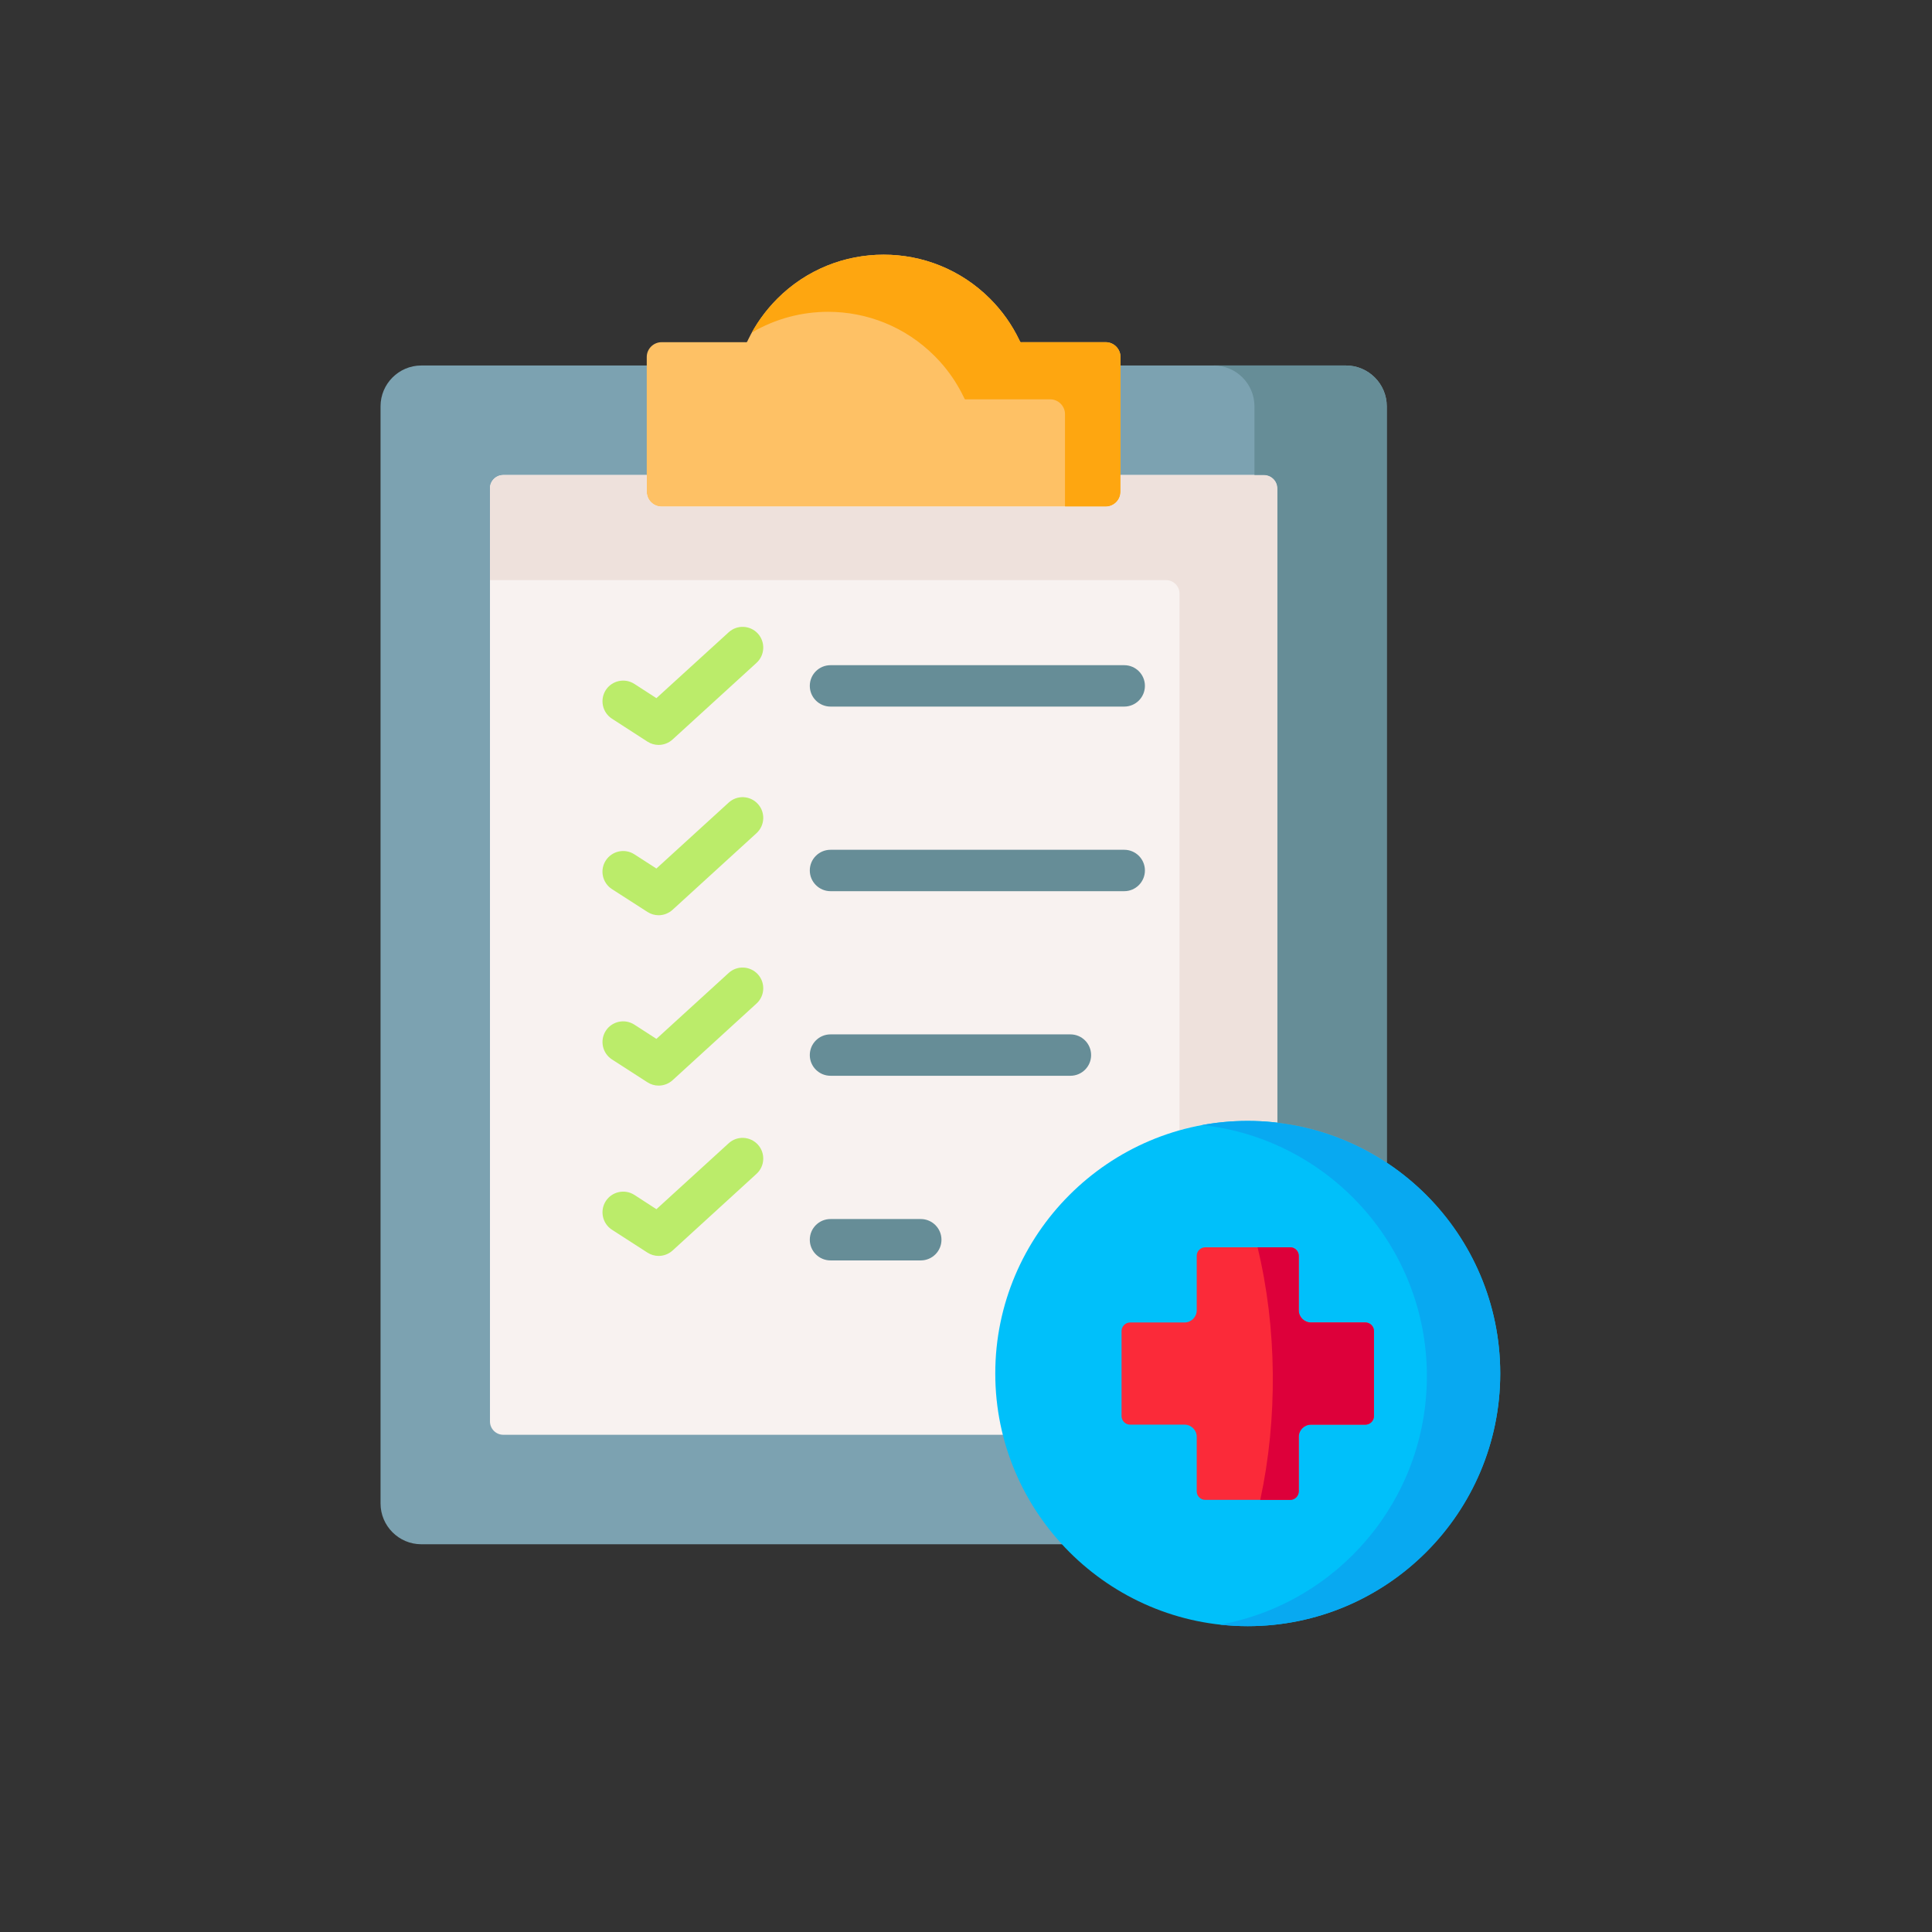
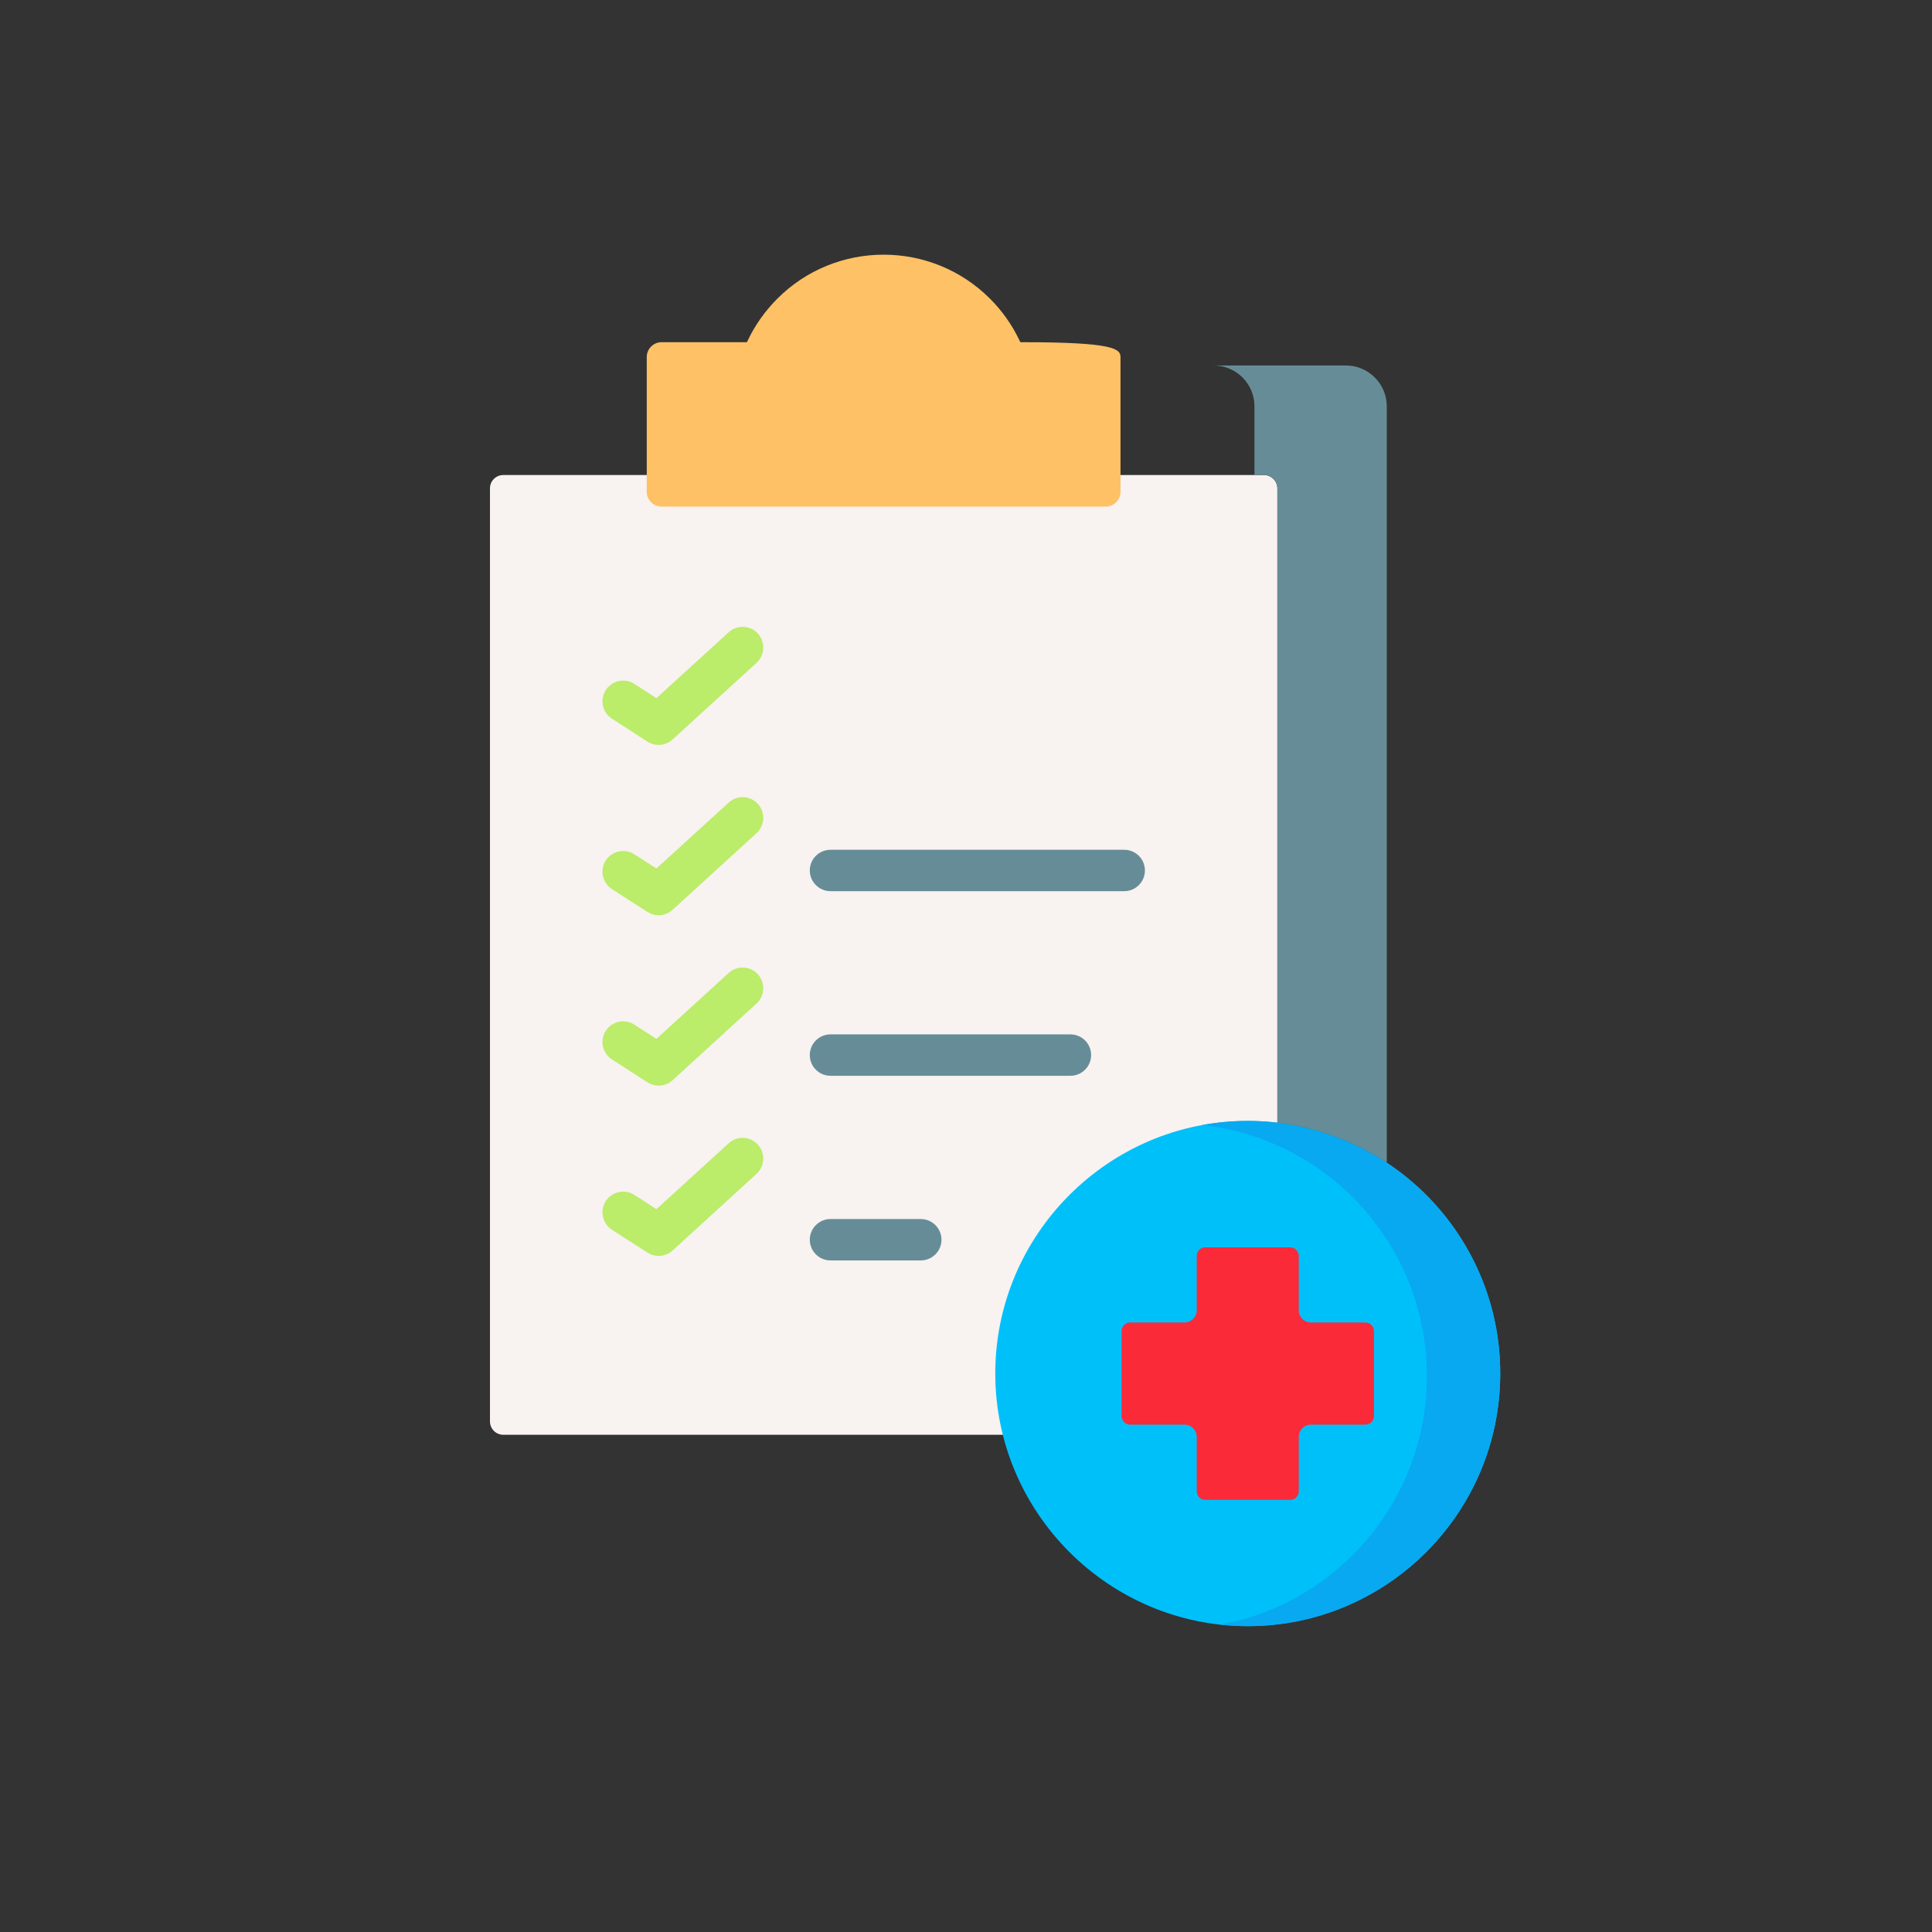
<svg xmlns="http://www.w3.org/2000/svg" width="33" height="33" viewBox="0 0 33 33" fill="none">
  <rect x="0" y="0" width="33" height="33" fill="#333333" stroke="none" />
-   <path fill-rule="evenodd" clip-rule="evenodd" d="M7.195 6.243H22.991C23.373 6.243 23.687 6.556 23.687 6.939V25.681C23.687 26.064 23.373 26.377 22.991 26.377H7.195C6.813 26.377 6.5 26.064 6.5 25.681V6.939C6.5 6.556 6.813 6.243 7.195 6.243Z" fill="#7CA2B1" />
  <path fill-rule="evenodd" clip-rule="evenodd" d="M8.596 8.114H21.589C21.715 8.114 21.818 8.216 21.818 8.341V24.279C21.818 24.405 21.715 24.507 21.589 24.507H8.596C8.471 24.507 8.369 24.405 8.369 24.279V8.341C8.369 8.216 8.471 8.114 8.596 8.114Z" fill="#F8F2F0" />
  <path d="M11.249 12.724C11.183 12.724 11.117 12.705 11.058 12.667L10.453 12.276C10.289 12.17 10.242 11.952 10.347 11.787C10.453 11.623 10.672 11.576 10.836 11.682L11.212 11.925L12.446 10.8C12.59 10.668 12.813 10.678 12.945 10.822C13.076 10.967 13.066 11.19 12.922 11.322L11.488 12.631C11.421 12.692 11.335 12.724 11.249 12.724Z" fill="#BBEC6A" />
-   <path d="M19.203 12.069H14.186C13.991 12.069 13.832 11.911 13.832 11.715C13.832 11.52 13.99 11.362 14.186 11.362H19.203C19.398 11.362 19.556 11.52 19.556 11.715C19.556 11.911 19.398 12.069 19.203 12.069Z" fill="#668D97" />
  <path d="M19.203 15.222H14.186C13.991 15.222 13.832 15.063 13.832 14.868C13.832 14.673 13.99 14.515 14.186 14.515H19.203C19.398 14.515 19.556 14.673 19.556 14.868C19.556 15.063 19.398 15.222 19.203 15.222Z" fill="#668D97" />
  <path d="M18.283 18.375H14.186C13.991 18.375 13.832 18.217 13.832 18.022C13.832 17.826 13.99 17.668 14.186 17.668H18.283C18.479 17.668 18.637 17.826 18.637 18.022C18.637 18.217 18.479 18.375 18.283 18.375Z" fill="#668D97" />
  <path d="M15.727 21.529H14.186C13.991 21.529 13.832 21.371 13.832 21.176C13.832 20.98 13.99 20.822 14.186 20.822H15.727C15.922 20.822 16.081 20.98 16.081 21.176C16.081 21.371 15.922 21.529 15.727 21.529Z" fill="#668D97" />
  <path d="M11.249 15.633C11.183 15.633 11.117 15.614 11.058 15.576L10.453 15.187C10.289 15.081 10.241 14.862 10.347 14.698C10.453 14.534 10.671 14.487 10.835 14.592L11.212 14.835L12.446 13.709C12.59 13.577 12.813 13.587 12.945 13.732C13.076 13.876 13.066 14.099 12.922 14.231L11.488 15.54C11.421 15.601 11.335 15.633 11.249 15.633Z" fill="#BBEC6A" />
  <path d="M11.249 18.543C11.183 18.543 11.117 18.524 11.058 18.486L10.453 18.096C10.289 17.99 10.242 17.771 10.347 17.607C10.453 17.443 10.672 17.396 10.836 17.502L11.212 17.745L12.446 16.619C12.59 16.487 12.813 16.498 12.945 16.642C13.076 16.786 13.066 17.01 12.922 17.141L11.488 18.451C11.421 18.512 11.335 18.543 11.249 18.543Z" fill="#BBEC6A" />
  <path d="M11.249 21.452C11.183 21.452 11.117 21.433 11.058 21.395L10.453 21.005C10.289 20.899 10.242 20.68 10.347 20.516C10.453 20.352 10.672 20.305 10.836 20.41L11.212 20.654L12.446 19.528C12.59 19.396 12.813 19.407 12.945 19.551C13.076 19.695 13.066 19.919 12.922 20.05L11.488 21.36C11.421 21.421 11.335 21.452 11.249 21.452Z" fill="#BBEC6A" />
-   <path fill-rule="evenodd" clip-rule="evenodd" d="M11.047 6.098C11.047 5.959 11.161 5.845 11.3 5.845H12.708C12.766 5.845 12.754 5.854 12.778 5.803C12.9 5.55 13.067 5.313 13.277 5.102C13.778 4.6 14.436 4.35 15.093 4.35C15.751 4.35 16.408 4.6 16.91 5.102C17.121 5.313 17.286 5.55 17.408 5.803C17.433 5.854 17.421 5.845 17.478 5.845H18.888C19.025 5.845 19.139 5.959 19.139 6.098V7.249V8.401C19.139 8.539 19.025 8.653 18.888 8.653C16.595 8.653 13.592 8.653 11.3 8.653C11.161 8.653 11.047 8.539 11.047 8.401V7.249L11.047 6.098Z" fill="#FEC165" />
-   <path fill-rule="evenodd" clip-rule="evenodd" d="M14.145 5.326C14.803 5.326 15.46 5.577 15.962 6.079C16.015 6.132 16.065 6.186 16.113 6.243C16.253 6.41 16.369 6.591 16.46 6.78C16.485 6.831 16.473 6.821 16.53 6.821H17.939C18.077 6.821 18.191 6.935 18.191 7.074V8.113V8.226V8.653H18.888C19.025 8.653 19.139 8.539 19.139 8.401V8.113V7.249V6.243V6.098C19.139 5.959 19.025 5.845 18.888 5.845H17.478C17.421 5.845 17.433 5.854 17.408 5.803C17.286 5.55 17.121 5.313 16.91 5.102C16.66 4.852 16.372 4.665 16.064 4.539C15.754 4.412 15.424 4.35 15.093 4.35C14.763 4.35 14.434 4.412 14.122 4.539C13.815 4.665 13.526 4.852 13.277 5.102C13.101 5.279 12.956 5.473 12.842 5.68C13.243 5.444 13.694 5.326 14.145 5.326Z" fill="#FEA610" />
-   <path fill-rule="evenodd" clip-rule="evenodd" d="M8.369 9.909H19.918C20.044 9.909 20.147 10.013 20.147 10.139V19.306C20.518 19.202 20.909 19.147 21.312 19.147C21.483 19.147 21.653 19.156 21.818 19.176V8.341C21.818 8.216 21.715 8.114 21.589 8.114H19.139V8.401C19.139 8.539 19.025 8.653 18.887 8.653H18.191H11.3C11.161 8.653 11.047 8.539 11.047 8.401V8.114H8.596C8.471 8.114 8.369 8.216 8.369 8.341V9.909Z" fill="#EEE1DC" />
+   <path fill-rule="evenodd" clip-rule="evenodd" d="M11.047 6.098C11.047 5.959 11.161 5.845 11.3 5.845H12.708C12.766 5.845 12.754 5.854 12.778 5.803C12.9 5.55 13.067 5.313 13.277 5.102C13.778 4.6 14.436 4.35 15.093 4.35C15.751 4.35 16.408 4.6 16.91 5.102C17.121 5.313 17.286 5.55 17.408 5.803C17.433 5.854 17.421 5.845 17.478 5.845C19.025 5.845 19.139 5.959 19.139 6.098V7.249V8.401C19.139 8.539 19.025 8.653 18.888 8.653C16.595 8.653 13.592 8.653 11.3 8.653C11.161 8.653 11.047 8.539 11.047 8.401V7.249L11.047 6.098Z" fill="#FEC165" />
  <path fill-rule="evenodd" clip-rule="evenodd" d="M21.312 27.776C23.687 27.776 25.625 25.838 25.625 23.46C25.625 21.084 23.687 19.146 21.312 19.146C18.938 19.146 17 21.084 17 23.46C17 25.838 18.938 27.776 21.312 27.776Z" fill="#00C0FA" />
  <path fill-rule="evenodd" clip-rule="evenodd" d="M21.312 19.146C23.694 19.146 25.625 21.077 25.625 23.46C25.625 25.843 23.694 27.776 21.312 27.776C21.154 27.776 20.996 27.766 20.841 27.75C22.85 27.382 24.372 25.622 24.372 23.505C24.372 21.283 22.691 19.451 20.532 19.217C20.785 19.17 21.046 19.146 21.312 19.146Z" fill="#08A9F1" />
  <path fill-rule="evenodd" clip-rule="evenodd" d="M22.588 22.589H23.322C23.403 22.589 23.469 22.655 23.469 22.736V24.187C23.469 24.268 23.403 24.334 23.322 24.334H22.588H22.392C22.278 24.334 22.184 24.427 22.184 24.541V24.739V25.473C22.184 25.554 22.118 25.619 22.038 25.619H20.587C20.506 25.619 20.441 25.554 20.441 25.473V24.738V24.541C20.441 24.427 20.347 24.334 20.233 24.334H20.036H19.303C19.223 24.334 19.157 24.268 19.157 24.187V22.736C19.157 22.655 19.223 22.589 19.303 22.589H20.036H20.233C20.347 22.589 20.441 22.496 20.441 22.382V22.185V21.451C20.441 21.37 20.506 21.305 20.587 21.305H22.038C22.118 21.305 22.184 21.37 22.184 21.451V22.185V22.382C22.184 22.496 22.278 22.589 22.392 22.589L22.588 22.589Z" fill="#FB2A39" />
-   <path fill-rule="evenodd" clip-rule="evenodd" d="M21.526 25.619H22.038C22.117 25.619 22.184 25.554 22.184 25.473V24.738V24.541C22.184 24.427 22.278 24.334 22.392 24.334H22.588H23.322C23.402 24.334 23.468 24.268 23.468 24.187V22.736C23.468 22.655 23.402 22.589 23.322 22.589H22.588H22.392C22.278 22.589 22.184 22.496 22.184 22.382V22.185V21.451C22.184 21.37 22.117 21.305 22.038 21.305H21.48C21.813 22.674 21.826 24.235 21.526 25.619Z" fill="#DD003A" />
  <path fill-rule="evenodd" clip-rule="evenodd" d="M21.819 8.341V19.176C22.503 19.255 23.139 19.496 23.687 19.859V6.939C23.687 6.556 23.373 6.243 22.991 6.243H20.731C21.114 6.243 21.427 6.556 21.427 6.939V8.113H21.589C21.715 8.113 21.819 8.215 21.819 8.341Z" fill="#668D97" />
</svg>